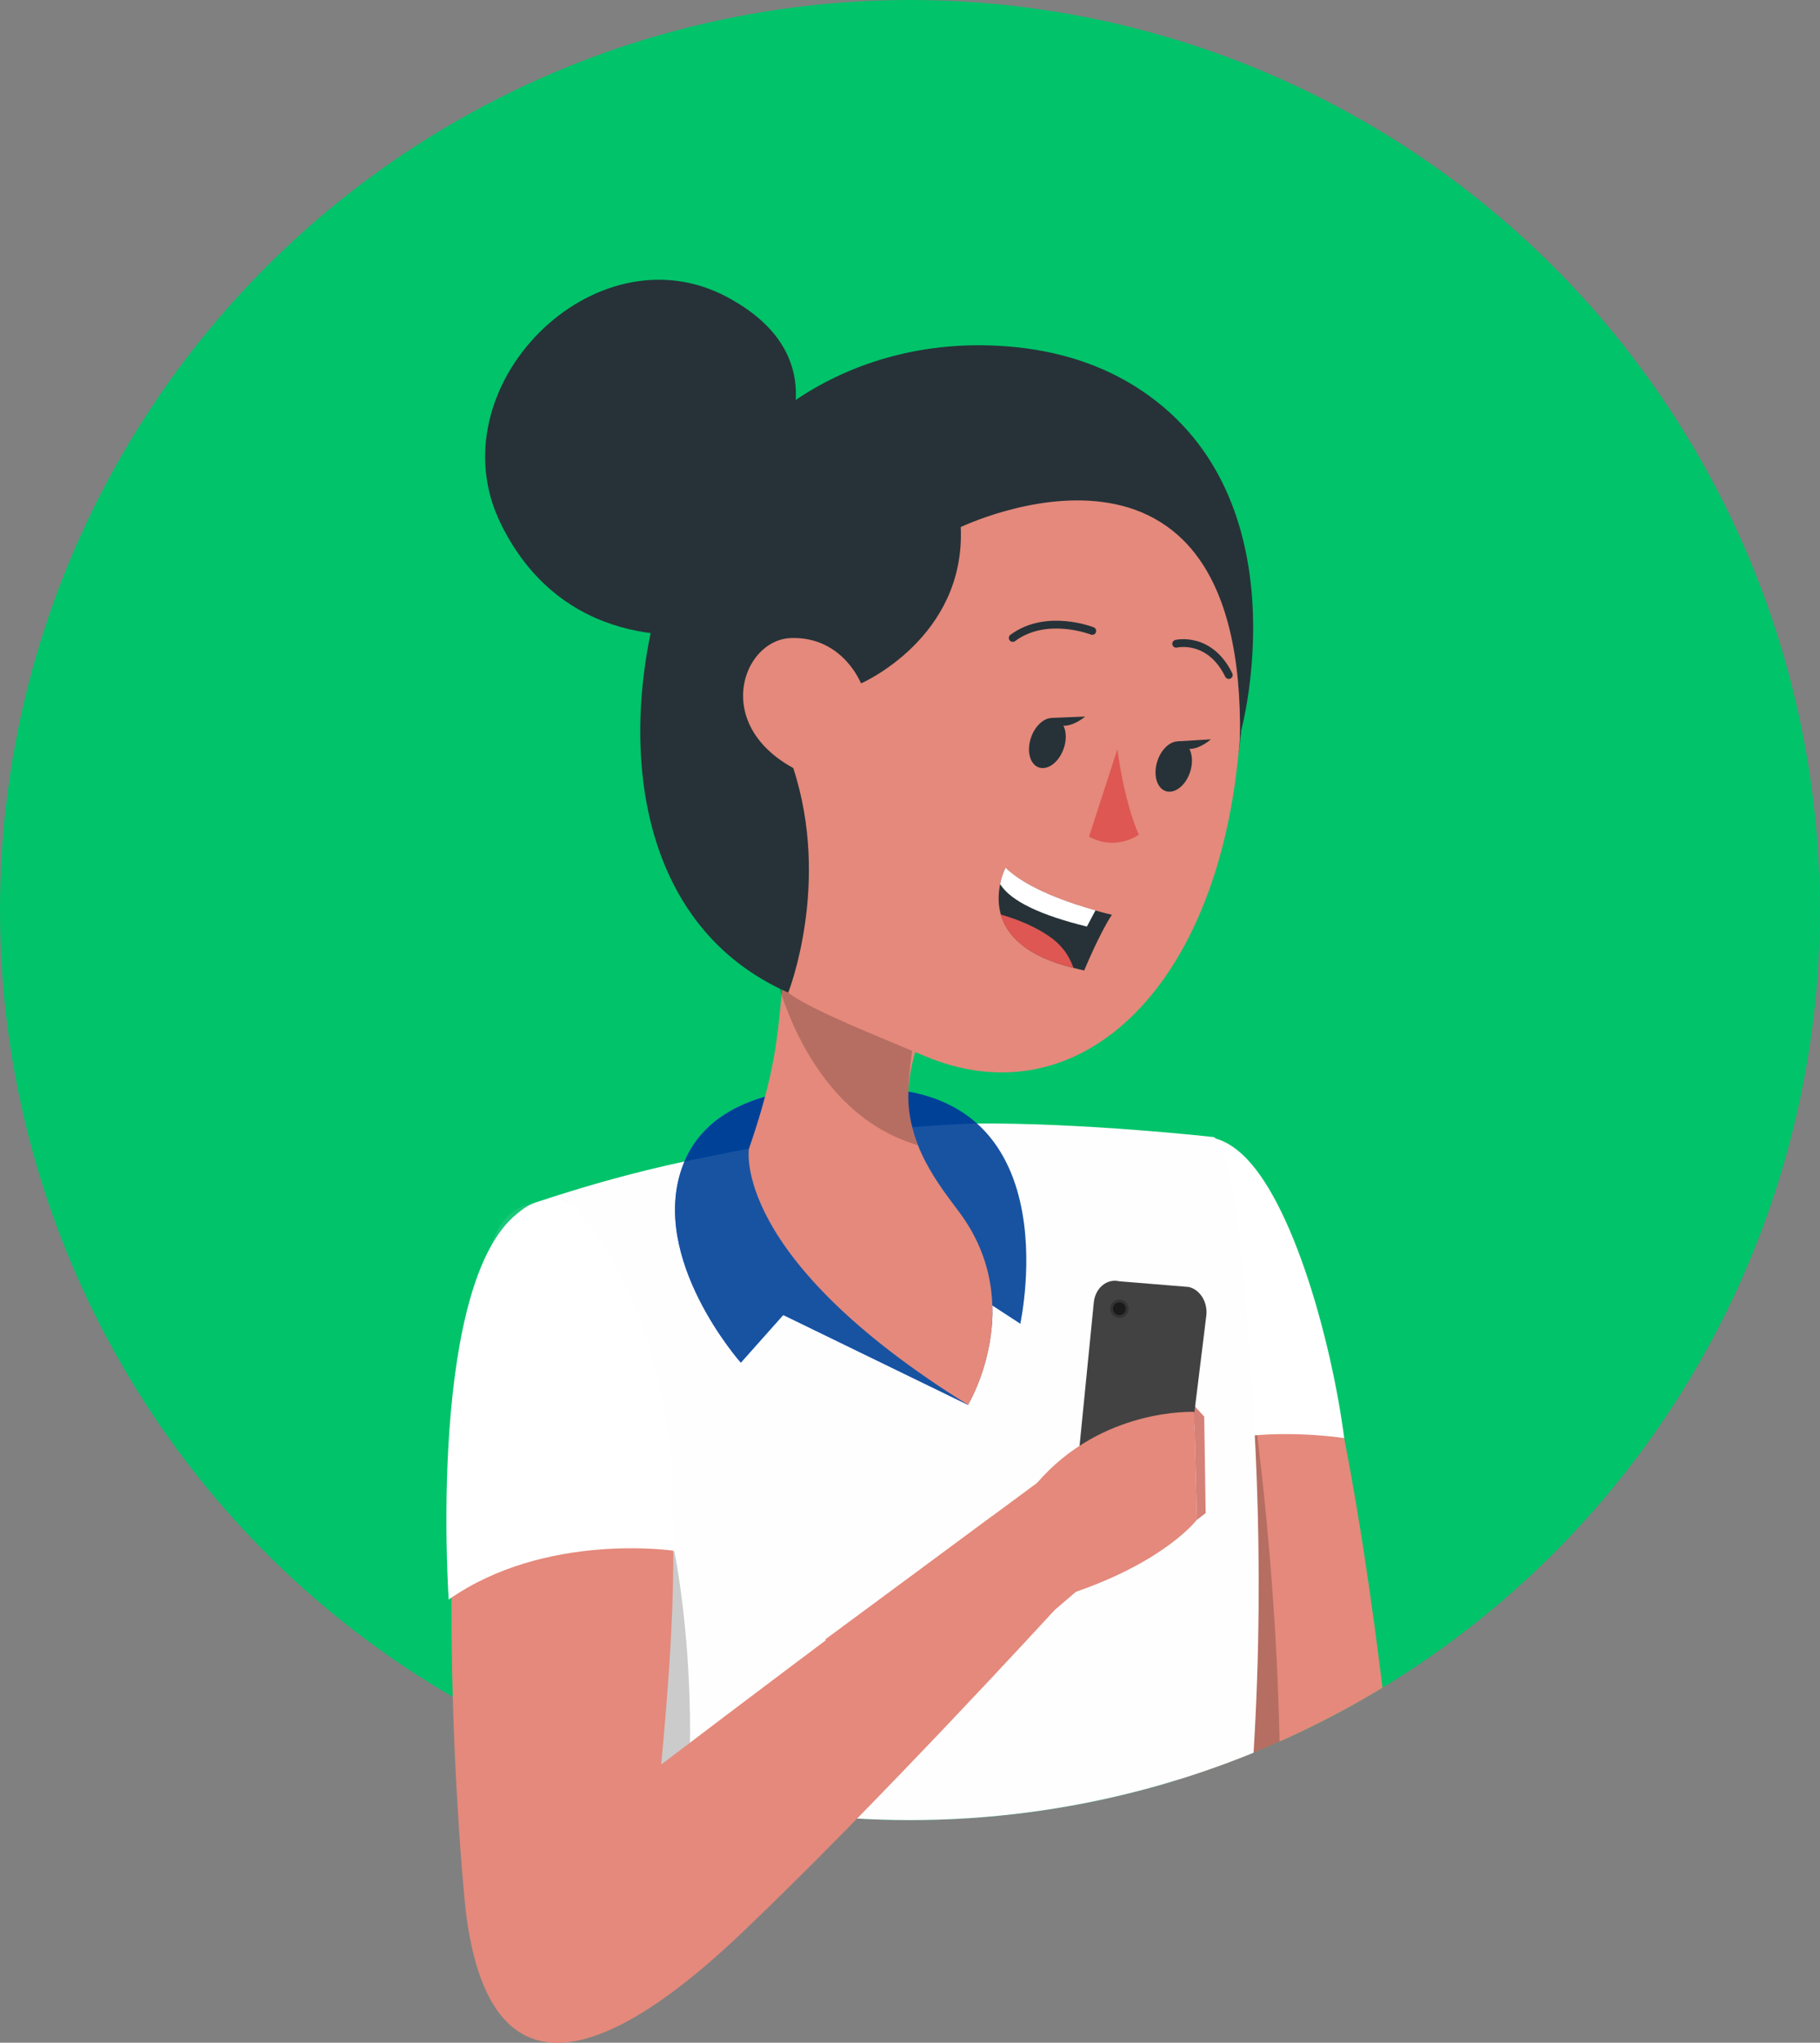
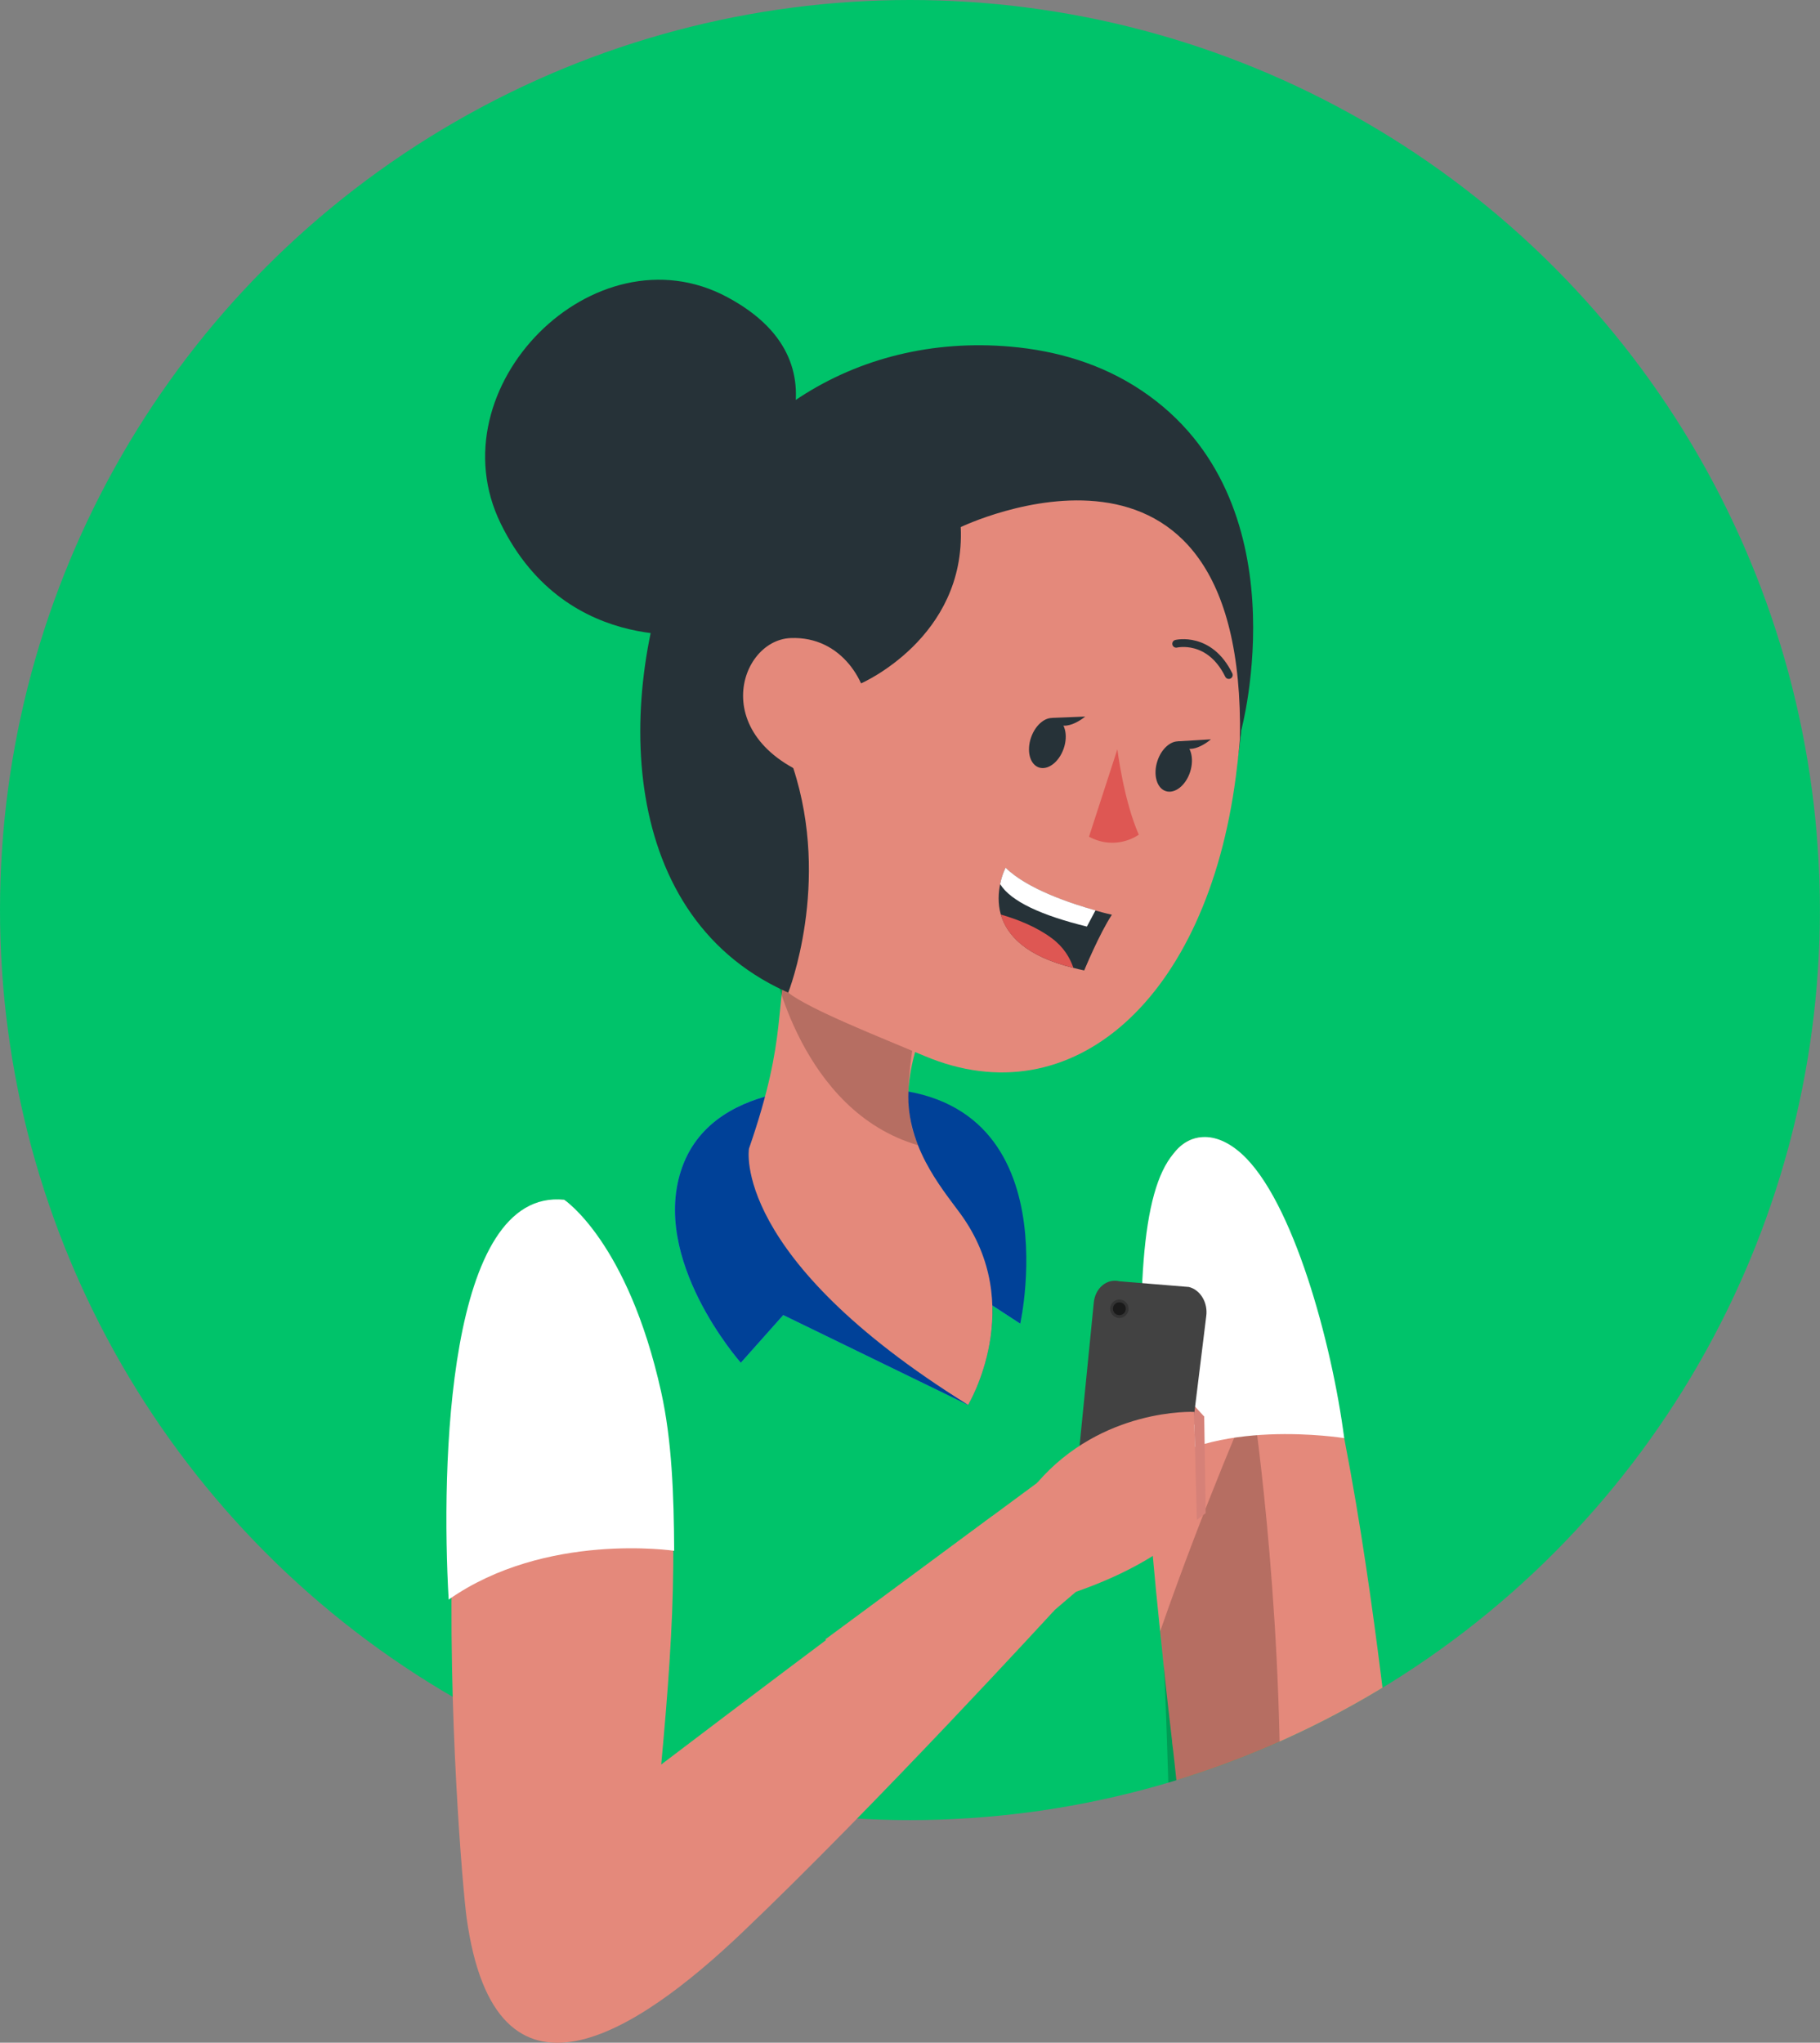
<svg xmlns="http://www.w3.org/2000/svg" id="base" viewBox="0 0 163.03 182.96">
  <rect x="0" y="0" width="163.03" height="182.96" fill="#808080" stroke="none" />
  <defs>
    <style>.cls-1,.cls-2{fill:none;}.cls-2{stroke:#263238;stroke-linecap:round;stroke-linejoin:round;stroke-width:.7px;}.cls-3{clip-path:url(#clippath);}.cls-4{fill:#004198;}.cls-5{fill:#00c36a;}.cls-6{fill:#e4897b;}.cls-7{fill:#fff;}.cls-8{fill:#de5753;}.cls-9{fill:#d68178;}.cls-10{fill:#407bff;}.cls-11{fill:#424242;}.cls-12{fill:#263238;}.cls-13{fill:#1a1a1a;stroke:#333;stroke-miterlimit:10;stroke-width:.25px;}.cls-14{fill:#f2f2f2;opacity:.1;}.cls-14,.cls-15{isolation:isolate;}.cls-15{opacity:.2;}</style>
    <clipPath id="clippath">
      <circle class="cls-1" cx="81.51" cy="81.51" r="81.51" />
    </clipPath>
  </defs>
  <circle class="cls-5" cx="81.51" cy="81.51" r="81.51" />
  <g class="cls-3">
    <g>
      <g>
        <path class="cls-6" d="M125.36,163.04h-19.6c-.15-1.5-.35-3.23-.55-5.15-.02-.15-.02-.29-.05-.44-.04-.42-.09-.82-.15-1.26-.02-.22-.04-.46-.07-.69-.18-1.53-.37-3.18-.55-4.86-.05-.57-.11-1.13-.18-1.72-.09-.93-.18-1.86-.29-2.81-2.06-19.73-3.65-44.8,4.18-44.24,12.18,.88,16.4,58.59,17.24,61.11,0,.02,.02,.04,.02,.05Z" />
        <path class="cls-15" d="M114.65,163.03h-9.84c-.16-1.52-.35-11.8-.6-14.1-.09-.93-.18-1.86-.29-2.81,4.09-11.74,8.22-21.06,8.22-21.06,0,0,2.73,17.72,2.52,37.97Z" />
        <path class="cls-7" d="M102.68,132c-1-16.08-.45-25.28,2.44-28.67,1.35-1.79,3.68-2.18,6.11,.02,4.59,4.15,8.08,16.95,9.18,25.46,0,0-12.01-1.95-17.73,3.2Z" />
      </g>
      <g>
-         <path class="cls-7" d="M111.75,164.14l-60.47-.22c-.06-2.5-.36-6.1-.45-8.56-.09-2.47-.22-4.91-.36-7.31-.03-.69-.08-1.37-.13-2.05-.16-2.17-.31-4.29-.52-6.36-.05-.49-.09-.99-.14-1.46-.22-2.17-.47-4.29-.75-6.28-.06-.49-.13-.97-.2-1.44-.06-.47-.14-.95-.22-1.42l-.23-1.37c-.34-2.03-.73-3.91-1.16-5.61-.14-.57-.3-1.1-.44-1.63-.53-1.94-1.11-3.94-1.7-5.99-.83-2.85,.55-5.92,3.02-6.74,5.55-1.84,10.3-3.11,16-4.22,7.66-1.59,15.4-2.54,23.17-2.85,10.04-.09,21.58,1.22,21.58,1.22,0,0,.02,0,.06,.04,0,.02,.02,.02,.03,.04l.05,.05s.03,.02,.06,.06c.05,.05,.11,.13,.16,.24,.06,.09,.12,.22,.2,.37,.14,.31,.31,.75,.48,1.33,.05,.11,.08,.24,.09,.37,.03,.11,.06,.24,.09,.37,.03,.13,.06,.27,.11,.4,.06,.29,.14,.58,.2,.93,.05,.22,.09,.46,.14,.69,.05,.24,.09,.49,.13,.77,.08,.46,.16,.93,.22,1.44,.22,1.57,.42,3.47,.63,5.81,.05,.69,.13,1.5,.2,2.39,.08,.89,.16,1.88,.25,2.96,.67,8.71,1.69,24.56-.11,44.03Z" />
        <path class="cls-15" d="M61.33,163.03h-11.15c-.11-4.99-.3-9.97-.59-14.76-.03-.69-.08-1.37-.13-2.05-.16-2.17-.31-4.29-.52-6.36-.05-.49-.09-.99-.14-1.46,3.44,5.7,8.16,14.26,12.52,24.62Z" />
      </g>
      <path class="cls-10" d="M76.28,97.52s-12.14-1.3-15.15,6.97c-3.02,8.26,5.23,17.56,5.23,17.56l3.8-4.27,16.55,8.05,2.18-8.91,2.5,1.63s4.61-22.28-15.12-21.03Z" />
      <path class="cls-4" d="M76.28,97.52s-12.14-1.3-15.15,6.97c-3.02,8.26,5.23,17.56,5.23,17.56l3.8-4.27s9.71,4.72,16.55,8.05c2.51-4.59,2.18-8.91,2.18-8.91l2.5,1.63s4.97-22.28-15.12-21.03Z" />
-       <path class="cls-14" d="M111.51,163.03H50.18c-.11-4.99-.3-9.97-.59-14.76-.03-.69-.08-1.37-.13-2.05-.16-2.17-.31-4.29-.52-6.36-.05-.49-.09-.99-.14-1.46-.22-2.17-.47-4.29-.75-6.28-.06-.49-.13-.97-.2-1.44-.06-.47-.14-.95-.22-1.42l-.23-1.37c-.34-2.03-.73-3.91-1.16-5.61-.14-.57-.3-1.1-.44-1.63-.53-1.94-1.11-3.95-1.7-5.99-.83-2.85,.55-5.92,3.02-6.74,5.55-1.84,11.18-3.32,16.89-4.44,7.66-1.59,15.4-2.54,23.17-2.85,10.04-.09,21.58,1.22,21.58,1.22,0,0,.02,0,.06,.04,0,.02,.02,.02,.03,.04l.05,.05s.03,.02,.06,.06c.19,.22,.5,.75,.84,1.94,.05,.11,.08,.24,.09,.37,.19,.62,.36,1.41,.55,2.39,.05,.24,.09,.49,.13,.77,.3,1.79,.61,4.15,.86,7.25,.11,1.41,.27,3.2,.44,5.35,.67,8.71,1.45,23.45-.34,42.92Z" />
      <path class="cls-6" d="M67.09,102.88s-1.67,9.71,19.63,22.95c0,0,5.35-8.88-.71-17.15-1.7-2.32-5.04-6.23-4.61-11.37,.2-2.48,1.17-5.78,3.65-10.1,.28-.5,.6-1.02,.92-1.55l-11.88-11.22s-1.18,2.86-3.17,9.87c-1.69,5.96-.23,8.17-3.83,18.57Z" />
      <path class="cls-15" d="M69.23,86.26s2.45,13.23,12.99,16.31c-1.27-3.05-.94-5.93-.15-10.74-6.32-3.14-12.85-5.57-12.85-5.57Z" />
      <g>
        <path class="cls-12" d="M111.18,65.44s5.63-20.68-8.89-30.44c-3.63-2.44-7.69-3.59-11.74-3.95-14.02-1.24-26.11,6.64-30.7,19.94-5.01,14.53-3.55,34.32,14.35,39.18,34.85,9.46,36.98-24.73,36.98-24.73Z" />
        <path class="cls-6" d="M94.41,41.44c15.16,3.05,18.37,12.2,16.29,28.14-2.6,19.93-14.67,30.56-27.86,25.01-4-1.69-10.31-4.17-12.23-5.68-4.84-17.88,2.7-51.71,23.8-47.47Z" />
        <path class="cls-8" d="M100.09,67.11s.56,4.57,1.92,7.65c0,0-2,1.5-4.46,.18l2.54-7.83Z" />
        <g>
          <path class="cls-12" d="M95.28,67.05c-.42,1.21-1.41,1.96-2.22,1.69-.81-.28-1.12-1.48-.7-2.69,.42-1.21,1.41-1.96,2.22-1.69,.81,.28,1.12,1.48,.7,2.69Z" />
          <path class="cls-12" d="M94.22,64.3l2.99-.12s-2.07,1.76-2.99,.12Z" />
        </g>
        <g>
          <path class="cls-12" d="M106.61,69.13c-.39,1.22-1.37,1.99-2.18,1.73-.81-.26-1.15-1.46-.76-2.68,.39-1.22,1.37-1.99,2.18-1.73,.81,.26,1.15,1.46,.76,2.68Z" />
          <path class="cls-12" d="M105.49,66.4l2.98-.18s-2.04,1.8-2.98,.18Z" />
        </g>
-         <path class="cls-2" d="M97.84,56.51s-4.1-1.62-7.12,.63" />
        <path class="cls-2" d="M105.36,57.66s2.98-.72,4.71,2.8" />
        <path class="cls-12" d="M77.13,61.21s9.38-4.07,8.93-14c0,0,25.55-12.33,25.01,19.02,0,0,4.78-27.69-21.88-30.07-26.62-2.38-31.6,40.19-18.58,52.74,0,0,3.85-9.73,.44-20.13-1.48-4.5,2.58-7.28,6.08-7.57Z" />
        <path class="cls-6" d="M77.74,63.86c.06-2.51-2.24-6.91-6.93-6.71-4.85,.21-7.8,9.94,4.02,13.11,1.7,.45,2.78-1.16,2.9-6.39Z" />
        <g>
          <path class="cls-12" d="M99.6,81.93c-1.12,1.69-2.48,4.99-2.48,4.99-.32-.07-.64-.14-.96-.23-4.32-1.05-5.98-2.97-6.51-4.78-.28-.99-.22-1.95-.06-2.71,.17-.88,.49-1.47,.49-1.47,1.96,1.93,5.91,3.22,8.05,3.82,.89,.26,1.47,.38,1.47,.38Z" />
          <path class="cls-7" d="M98.13,81.54l-.77,1.45c-4.07-1-6.8-2.25-7.77-3.8,.17-.88,.49-1.47,.49-1.47,1.96,1.93,5.91,3.22,8.05,3.82Z" />
          <path class="cls-8" d="M96.15,86.69c-4.32-1.05-5.98-2.97-6.51-4.78,1.46,.42,3.17,1.08,4.57,2.12,1.07,.79,1.63,1.75,1.94,2.65Z" />
        </g>
        <path class="cls-12" d="M68.04,43.71s8.99-10.74-2.9-17.1c-11.89-6.37-26.27,8.1-20.28,20.3,5.99,12.2,18.54,9.75,18.54,9.75l4.64-12.94Z" />
      </g>
    </g>
  </g>
  <g>
-     <path class="cls-15" d="M58.96,177.54l-13.35-3.37c.21-1.51,.44-3.22,.69-5.14,.02-.15,.05-.29,.05-.44,.07-.42,.11-.82,.17-1.26,.04-.22,.08-.45,.1-.69,.29-2.05,.59-4.26,.9-6.55,.14-.93,.28-1.85,.41-2.8,6.84-10.39,12.46-18.41,12.46-18.41,0,0,4.01,18.8-1.43,38.65Z" />
    <g>
      <g>
        <polygon class="cls-9" points="107.87 126.88 106.91 125.83 106.17 126.84 107.47 128.05 107.87 126.88" />
        <path class="cls-11" d="M100.27,114.76l6.22,.51c1.04,.25,1.73,1.42,1.56,2.62l-2.01,16.33c-.15,1.04-.9,1.8-1.81,1.83l-5.82-.63c-1.2,.04-2.17-1.18-2.04-2.56l1.61-16.21c.13-1.29,1.18-2.16,2.29-1.89Z" />
      </g>
      <g>
        <polygon class="cls-6" points="94.44 131.68 73.92 146.84 83.01 154 97.6 141.53 94.44 131.68" />
        <path class="cls-6" d="M92.89,132.83c5.83-6.77,14.07-6.37,14.07-6.37l.25,9.66s-2.72,3.64-10.85,6.46c-1.5-2.9-2.09-5.28-3.48-9.75Z" />
        <polygon class="cls-9" points="106.96 126.47 107.87 126.88 108 135.53 107.21 136.13 106.96 126.47" />
      </g>
    </g>
    <path class="cls-6" d="M59.23,158.04c1.17-12.61,1.81-23.78-.31-33.28-2.99-13.44-8.39-17.3-8.39-17.3-14.35-.43-9.39,59.59-8.73,64.33,2.59,18.65,15.25,10.26,24.58,1.4,11.87-11.28,28.06-28.95,28.06-28.95l-5.52-8.47s-13.88,10.25-29.7,22.28Z" />
-     <path class="cls-7" d="M40.19,143.26c-.69-11.96-.15-36.88,10.35-35.8,0,0,5.69,3.75,8.68,17.19,.97,4.37,1.14,9.2,1.17,14.25,0,0-11.5-1.73-20.2,4.37Z" />
+     <path class="cls-7" d="M40.19,143.26c-.69-11.96-.15-36.88,10.35-35.8,0,0,5.69,3.75,8.68,17.19,.97,4.37,1.14,9.2,1.17,14.25,0,0-11.5-1.73-20.2,4.37" />
    <path class="cls-13" d="M100.97,117.22c0,.38-.31,.7-.7,.7s-.7-.31-.7-.7,.31-.7,.7-.7,.7,.31,.7,.7Z" />
  </g>
</svg>